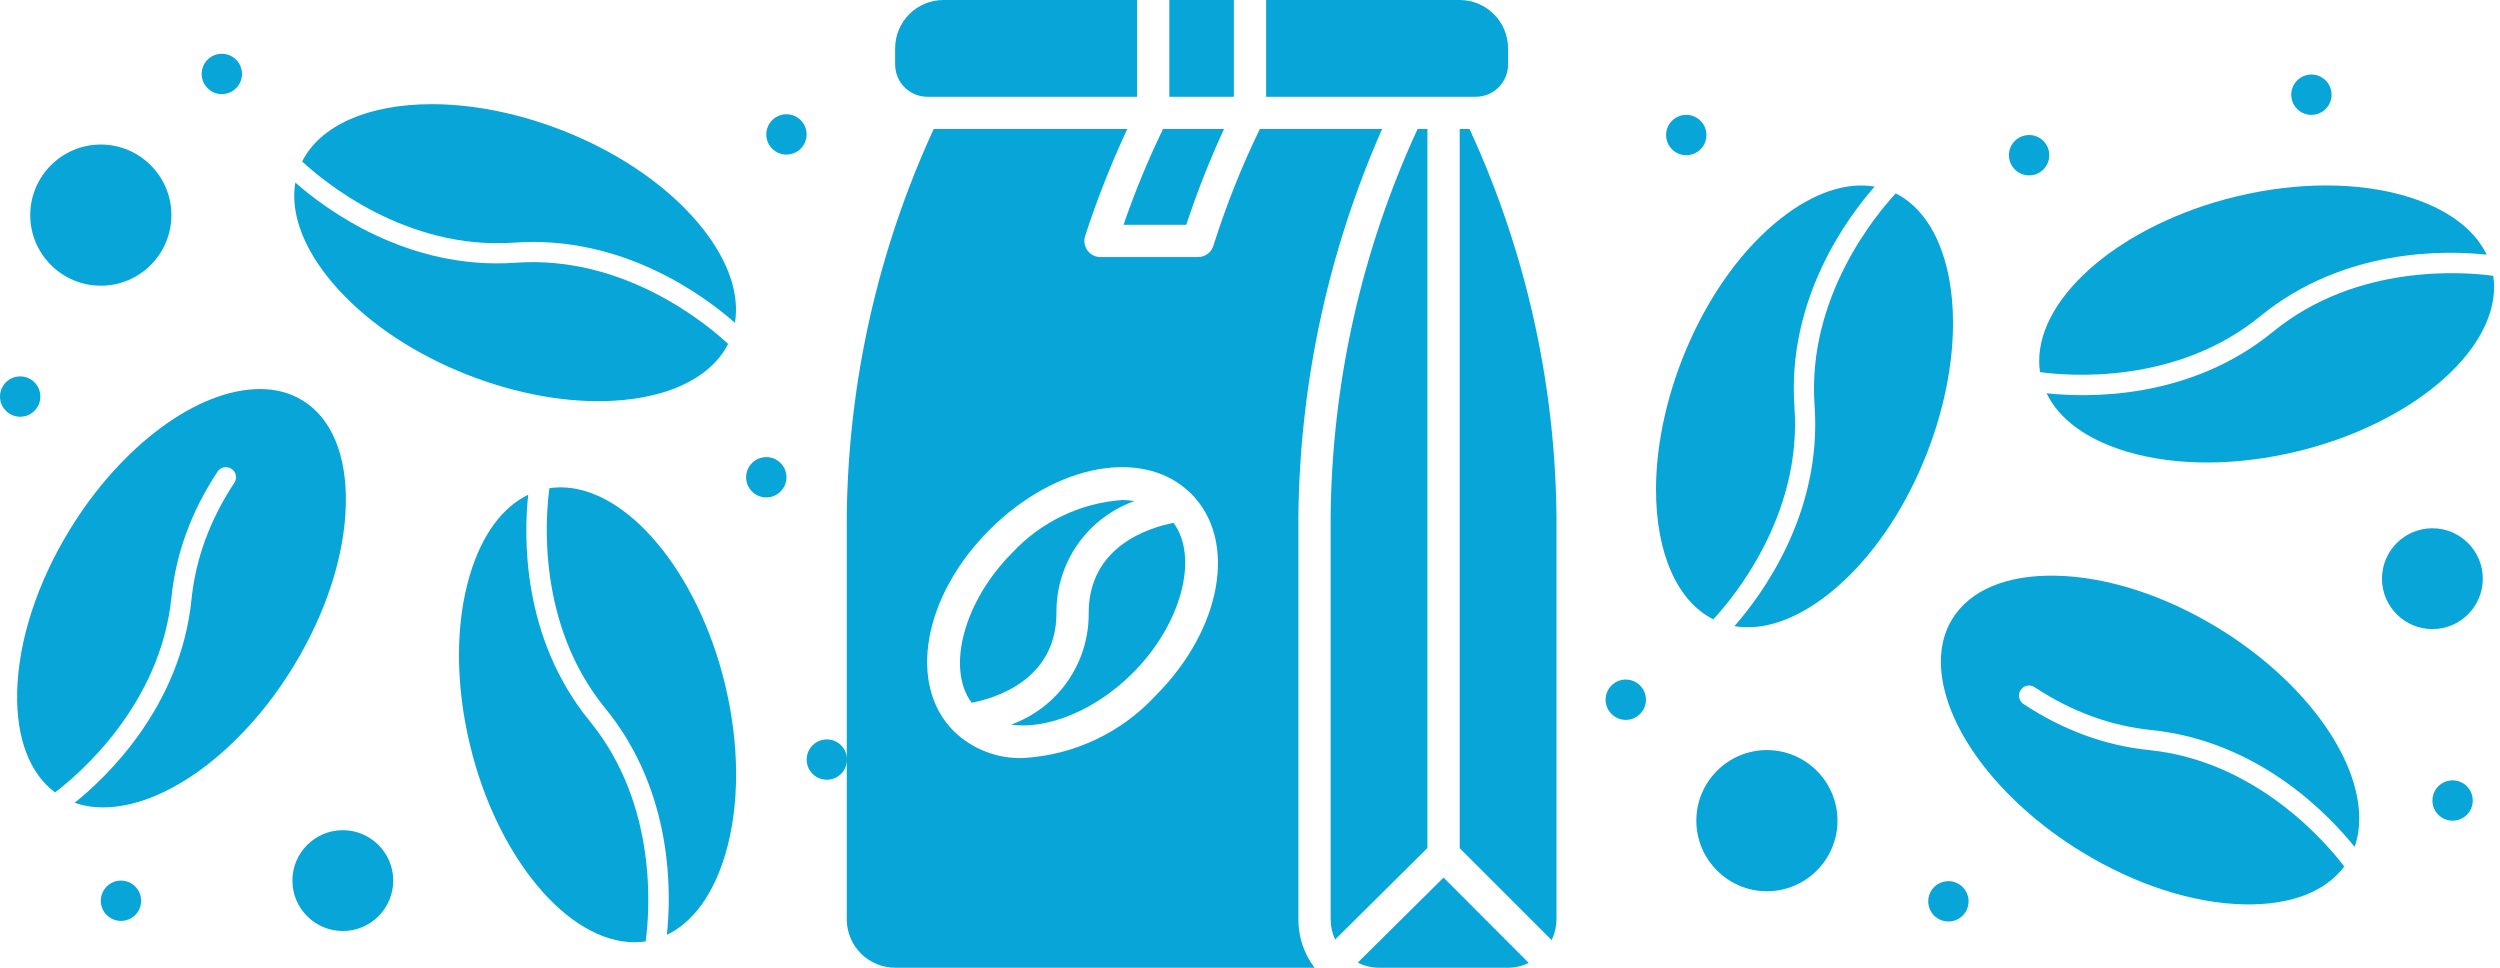
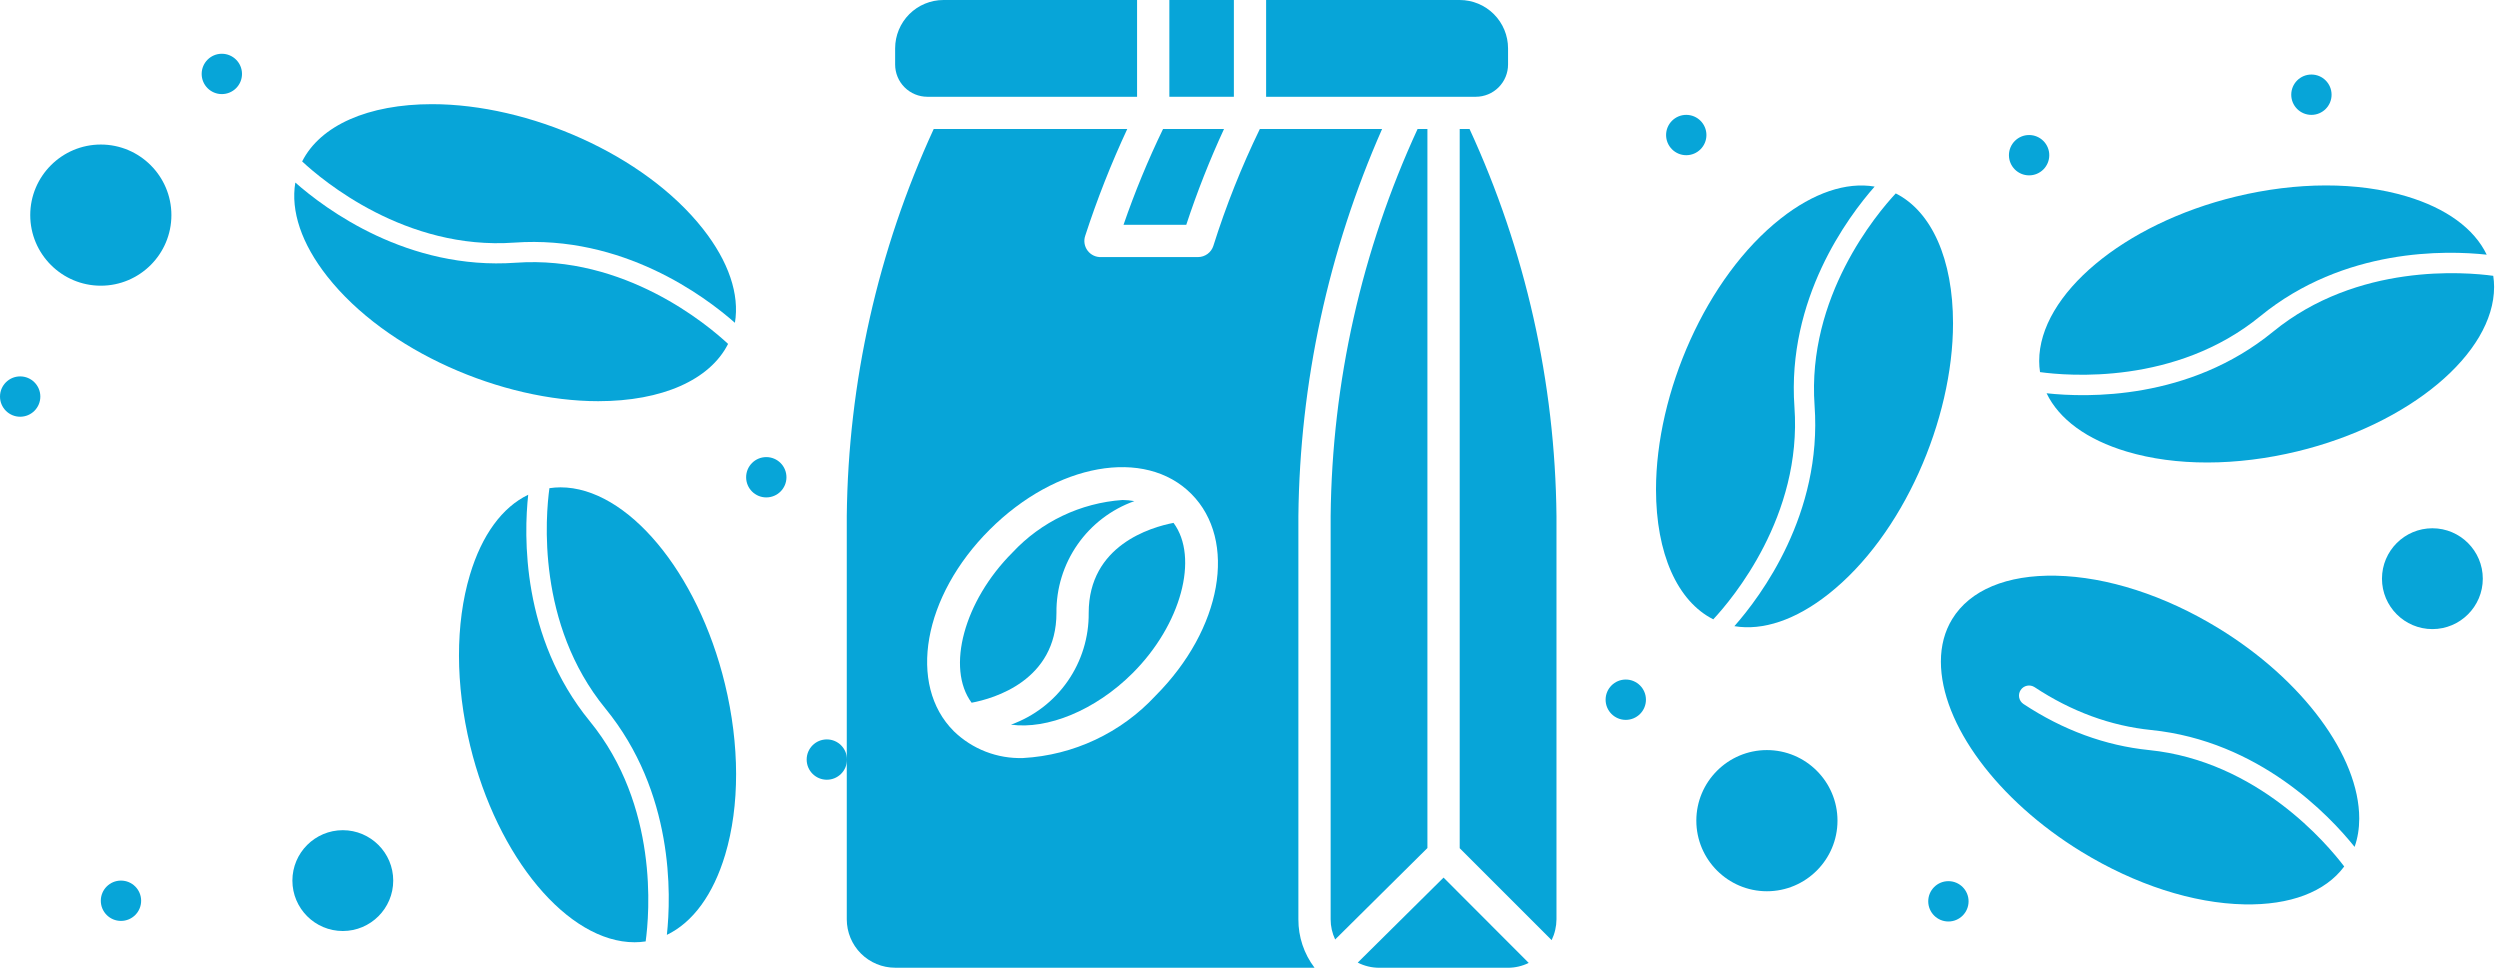
<svg xmlns="http://www.w3.org/2000/svg" width="186" height="72" viewBox="0 0 186 72" fill="none">
  <path d="M101.016 71.617C101.506 71.868 102.049 71.999 102.6 72.001H112.2C112.733 72 113.258 71.877 113.736 71.641L107.4 65.293L101.016 71.617Z" fill="#07A5D8" />
  <path d="M87 0H91.8V7.2H87V0Z" fill="#07A5D8" />
  <path d="M88.258 16.726C89.058 14.298 89.995 11.918 91.066 9.598H86.53C85.41 11.913 84.428 14.294 83.59 16.726H88.258Z" fill="#07A5D8" />
  <path d="M112.199 4.8V3.6C112.199 2.645 111.82 1.73 111.145 1.054C110.47 0.379 109.554 0 108.599 0H94.199V7.2H109.799C110.436 7.2 111.046 6.947 111.496 6.497C111.946 6.047 112.199 5.437 112.199 4.8Z" fill="#07A5D8" />
  <path d="M109.334 9.598H108.602V63.106L115.442 69.946C115.675 69.463 115.798 68.934 115.802 68.398V38.398C115.703 28.449 113.499 18.633 109.334 9.598Z" fill="#07A5D8" />
  <path d="M106.2 9.598H105.468C101.303 18.633 99.099 28.449 99 38.398V68.398C98.999 68.917 99.114 69.429 99.336 69.898L106.2 63.094V9.598Z" fill="#07A5D8" />
  <path d="M68.998 7.2H84.598V0H70.198C69.243 0 68.327 0.379 67.652 1.054C66.977 1.73 66.598 2.645 66.598 3.6V4.8C66.598 5.437 66.85 6.047 67.301 6.497C67.751 6.947 68.361 7.2 68.998 7.2Z" fill="#07A5D8" />
  <path d="M80.999 45.598C81.018 47.414 80.472 49.19 79.435 50.68C78.399 52.171 76.924 53.301 75.215 53.914C77.891 54.286 81.467 52.882 84.275 50.074C87.875 46.474 89.219 41.482 87.311 38.902C85.631 39.226 80.999 40.57 80.999 45.598Z" fill="#07A5D8" />
  <path d="M78.6 45.599C78.58 43.782 79.128 42.004 80.167 40.513C81.206 39.022 82.685 37.893 84.397 37.283C84.107 37.231 83.814 37.203 83.521 37.199C80.391 37.417 77.462 38.815 75.325 41.111C71.725 44.711 70.38 49.703 72.288 52.283C73.957 51.971 78.6 50.627 78.6 45.599Z" fill="#07A5D8" />
  <path d="M96.6 38.398C96.706 28.475 98.824 18.677 102.828 9.598H93.732C92.369 12.405 91.214 15.309 90.276 18.286C90.2 18.529 90.048 18.741 89.843 18.892C89.638 19.043 89.391 19.125 89.136 19.126H81.936C81.742 19.135 81.548 19.098 81.371 19.016C81.195 18.934 81.041 18.81 80.923 18.655C80.805 18.501 80.726 18.32 80.693 18.128C80.661 17.936 80.675 17.739 80.736 17.554C81.618 14.841 82.664 12.184 83.868 9.598H69.468C65.308 18.635 63.104 28.449 63 38.398V68.398C63 69.353 63.379 70.269 64.054 70.944C64.73 71.619 65.645 71.998 66.6 71.998H97.8C97.015 70.963 96.593 69.697 96.6 68.398V38.398ZM85.968 51.766C83.408 54.527 79.876 56.188 76.116 56.398C75.168 56.428 74.224 56.267 73.34 55.925C72.455 55.583 71.649 55.066 70.968 54.406C67.5 50.95 68.676 44.35 73.632 39.406C78.588 34.462 85.176 33.274 88.632 36.742C92.088 40.21 90.924 46.798 85.968 51.766Z" fill="#07A5D8" />
-   <path d="M25.73 37.505C25.806 33.846 24.66 31.106 22.504 29.787C21.59 29.228 20.526 28.945 19.341 28.945C14.704 28.945 9.014 33.155 5.184 39.42C2.743 43.412 1.356 47.706 1.277 51.511C1.206 54.931 2.204 57.549 4.096 58.953C5.739 57.709 11.937 52.518 12.757 44.432C13.088 41.176 14.241 38.034 16.184 35.092C16.412 34.746 16.878 34.651 17.223 34.88C17.569 35.108 17.664 35.573 17.436 35.919C15.627 38.656 14.556 41.572 14.25 44.584C13.435 52.618 7.893 57.851 5.555 59.725C6.205 59.954 6.91 60.07 7.666 60.07C12.303 60.07 17.993 55.86 21.824 49.595C24.264 45.604 25.652 41.31 25.73 37.505Z" fill="#07A5D8" />
  <path d="M25.505 61.766C23.436 61.766 21.754 63.448 21.754 65.516C21.754 67.585 23.436 69.267 25.505 69.267C27.573 69.267 29.256 67.585 29.256 65.516C29.256 63.448 27.573 61.766 25.505 61.766Z" fill="#07A5D8" />
  <path d="M38.271 18.05C46.323 17.476 52.428 22.033 54.678 24.016C55.032 21.9 54.217 19.467 52.304 17.034C47.925 11.466 39.312 7.75 32.143 7.75C27.39 7.75 23.83 9.333 22.48 12.011C23.991 13.419 30.166 18.631 38.271 18.05Z" fill="#07A5D8" />
  <path d="M7.501 21.256C10.397 21.256 12.752 18.901 12.752 16.005C12.752 13.11 10.397 10.754 7.501 10.754C4.606 10.754 2.25 13.11 2.25 16.005C2.25 18.901 4.606 21.256 7.501 21.256Z" fill="#07A5D8" />
  <path d="M39.299 36.809C37.366 37.737 35.847 39.806 34.961 42.771C33.871 46.417 33.878 50.93 34.979 55.477C36.999 63.816 42.259 70.104 47.213 70.104C47.49 70.104 47.766 70.082 48.037 70.041C48.318 67.994 49.018 59.944 43.877 53.655C38.769 47.408 38.975 39.792 39.299 36.809Z" fill="#07A5D8" />
  <path d="M44.506 29.848C49.259 29.848 52.819 28.265 54.169 25.587C52.66 24.181 46.484 18.968 38.378 19.547C30.326 20.122 24.221 15.565 21.972 13.582C21.617 15.697 22.432 18.131 24.345 20.563C28.73 26.138 37.347 29.848 44.506 29.848Z" fill="#07A5D8" />
  <path d="M41.701 36.258C41.424 36.258 41.149 36.281 40.877 36.321C40.596 38.369 39.896 46.418 45.038 52.707C50.146 58.955 49.939 66.57 49.615 69.554C51.548 68.625 53.067 66.556 53.953 63.592C55.043 59.945 55.037 55.433 53.935 50.886C51.915 42.547 46.656 36.258 41.701 36.258Z" fill="#07A5D8" />
  <path d="M9 68.516C9.829 68.516 10.501 67.845 10.501 67.016C10.501 66.187 9.829 65.516 9 65.516C8.172 65.516 7.5 66.187 7.5 67.016C7.5 67.845 8.172 68.516 9 68.516Z" fill="#07A5D8" />
  <path d="M61.516 58.012C62.345 58.012 63.016 57.341 63.016 56.512C63.016 55.683 62.345 55.012 61.516 55.012C60.687 55.012 60.016 55.683 60.016 56.512C60.016 57.341 60.687 58.012 61.516 58.012Z" fill="#07A5D8" />
  <path d="M57.012 37.008C57.841 37.008 58.512 36.337 58.512 35.508C58.512 34.679 57.841 34.008 57.012 34.008C56.183 34.008 55.512 34.679 55.512 35.508C55.512 36.337 56.183 37.008 57.012 37.008Z" fill="#07A5D8" />
-   <path d="M58.512 11.501C59.341 11.501 60.012 10.829 60.012 10C60.012 9.172 59.341 8.5 58.512 8.5C57.683 8.5 57.012 9.172 57.012 10C57.012 10.829 57.683 11.501 58.512 11.501Z" fill="#07A5D8" />
  <path d="M16.504 7.001C17.333 7.001 18.005 6.329 18.005 5.5C18.005 4.672 17.333 4 16.504 4C15.676 4 15.004 4.672 15.004 5.5C15.004 6.329 15.676 7.001 16.504 7.001Z" fill="#07A5D8" />
  <path d="M1.5 31.005C2.329 31.005 3.001 30.333 3.001 29.504C3.001 28.676 2.329 28.004 1.5 28.004C0.672 28.004 0 28.676 0 29.504C0 30.333 0.672 31.005 1.5 31.005Z" fill="#07A5D8" />
  <path d="M152.962 42.832C149.303 42.756 146.563 43.902 145.244 46.059C144.685 46.972 144.402 48.036 144.402 49.221C144.402 53.859 148.612 59.548 154.878 63.379C158.869 65.819 163.163 67.207 166.968 67.285C170.388 67.356 173.006 66.359 174.41 64.466C173.166 62.823 167.975 56.625 159.889 55.805C156.633 55.475 153.491 54.322 150.549 52.379C150.203 52.15 150.108 51.685 150.337 51.339C150.565 50.993 151.03 50.898 151.376 51.127C154.113 52.935 157.029 54.007 160.041 54.312C168.075 55.127 173.308 60.67 175.182 63.008C175.411 62.358 175.527 61.652 175.527 60.897C175.527 56.259 171.317 50.57 165.052 46.739C161.061 44.298 156.767 42.911 152.962 42.832Z" fill="#07A5D8" />
  <path d="M177.219 43.054C177.219 45.122 178.901 46.805 180.97 46.805C183.038 46.805 184.72 45.122 184.72 43.054C184.72 40.986 183.038 39.303 180.97 39.303C178.901 39.303 177.219 40.986 177.219 43.054Z" fill="#07A5D8" />
  <path d="M133.507 30.288C132.933 22.235 137.49 16.131 139.473 13.881C137.357 13.526 134.924 14.341 132.491 16.255C126.923 20.633 123.207 29.247 123.207 36.416C123.207 41.169 124.79 44.729 127.468 46.078C128.876 44.568 134.088 38.392 133.507 30.288Z" fill="#07A5D8" />
  <path d="M136.709 61.057C136.709 58.162 134.354 55.806 131.458 55.806C128.563 55.806 126.207 58.162 126.207 61.057C126.207 63.953 128.563 66.309 131.458 66.309C134.354 66.309 136.709 63.953 136.709 61.057Z" fill="#07A5D8" />
  <path d="M152.266 29.259C153.194 31.192 155.263 32.711 158.228 33.597C161.874 34.687 166.387 34.681 170.934 33.579C179.273 31.559 185.561 26.3 185.561 21.346C185.561 21.068 185.539 20.793 185.498 20.521C183.451 20.24 175.401 19.54 169.112 24.682C162.865 29.79 155.249 29.584 152.266 29.259Z" fill="#07A5D8" />
  <path d="M145.305 24.052C145.305 19.299 143.722 15.739 141.044 14.39C139.638 15.898 134.425 22.075 135.005 30.18C135.579 38.233 131.022 44.337 129.039 46.587C131.155 46.942 133.588 46.127 136.02 44.213C141.595 39.829 145.305 31.212 145.305 24.052Z" fill="#07A5D8" />
  <path d="M151.715 26.861C151.715 27.138 151.738 27.414 151.778 27.685C153.826 27.966 161.875 28.666 168.164 23.525C174.411 18.417 182.027 18.623 185.011 18.948C184.082 17.014 182.014 15.495 179.049 14.609C175.402 13.52 170.89 13.526 166.343 14.627C158.004 16.648 151.715 21.907 151.715 26.861Z" fill="#07A5D8" />
-   <path d="M183.973 59.558C183.973 58.73 183.302 58.058 182.473 58.058C181.644 58.058 180.973 58.73 180.973 59.558C180.973 60.387 181.644 61.059 182.473 61.059C183.302 61.059 183.973 60.387 183.973 59.558Z" fill="#07A5D8" />
  <path d="M173.469 7.047C173.469 6.218 172.798 5.546 171.969 5.546C171.14 5.546 170.469 6.218 170.469 7.047C170.469 7.875 171.14 8.547 171.969 8.547C172.798 8.547 173.469 7.875 173.469 7.047Z" fill="#07A5D8" />
  <path d="M152.466 11.546C152.466 10.718 151.794 10.046 150.965 10.046C150.137 10.046 149.465 10.718 149.465 11.546C149.465 12.375 150.137 13.047 150.965 13.047C151.794 13.047 152.466 12.375 152.466 11.546Z" fill="#07A5D8" />
  <path d="M126.958 10.046C126.958 9.218 126.286 8.546 125.457 8.546C124.629 8.546 123.957 9.218 123.957 10.046C123.957 10.875 124.629 11.547 125.457 11.547C126.286 11.547 126.958 10.875 126.958 10.046Z" fill="#07A5D8" />
  <path d="M122.458 52.058C122.458 51.23 121.786 50.558 120.957 50.558C120.129 50.558 119.457 51.23 119.457 52.058C119.457 52.887 120.129 53.559 120.957 53.559C121.786 53.559 122.458 52.887 122.458 52.058Z" fill="#07A5D8" />
  <path d="M146.462 67.058C146.462 66.23 145.79 65.558 144.961 65.558C144.133 65.558 143.461 66.23 143.461 67.058C143.461 67.887 144.133 68.559 144.961 68.559C145.79 68.559 146.462 67.887 146.462 67.058Z" fill="#07A5D8" />
</svg>